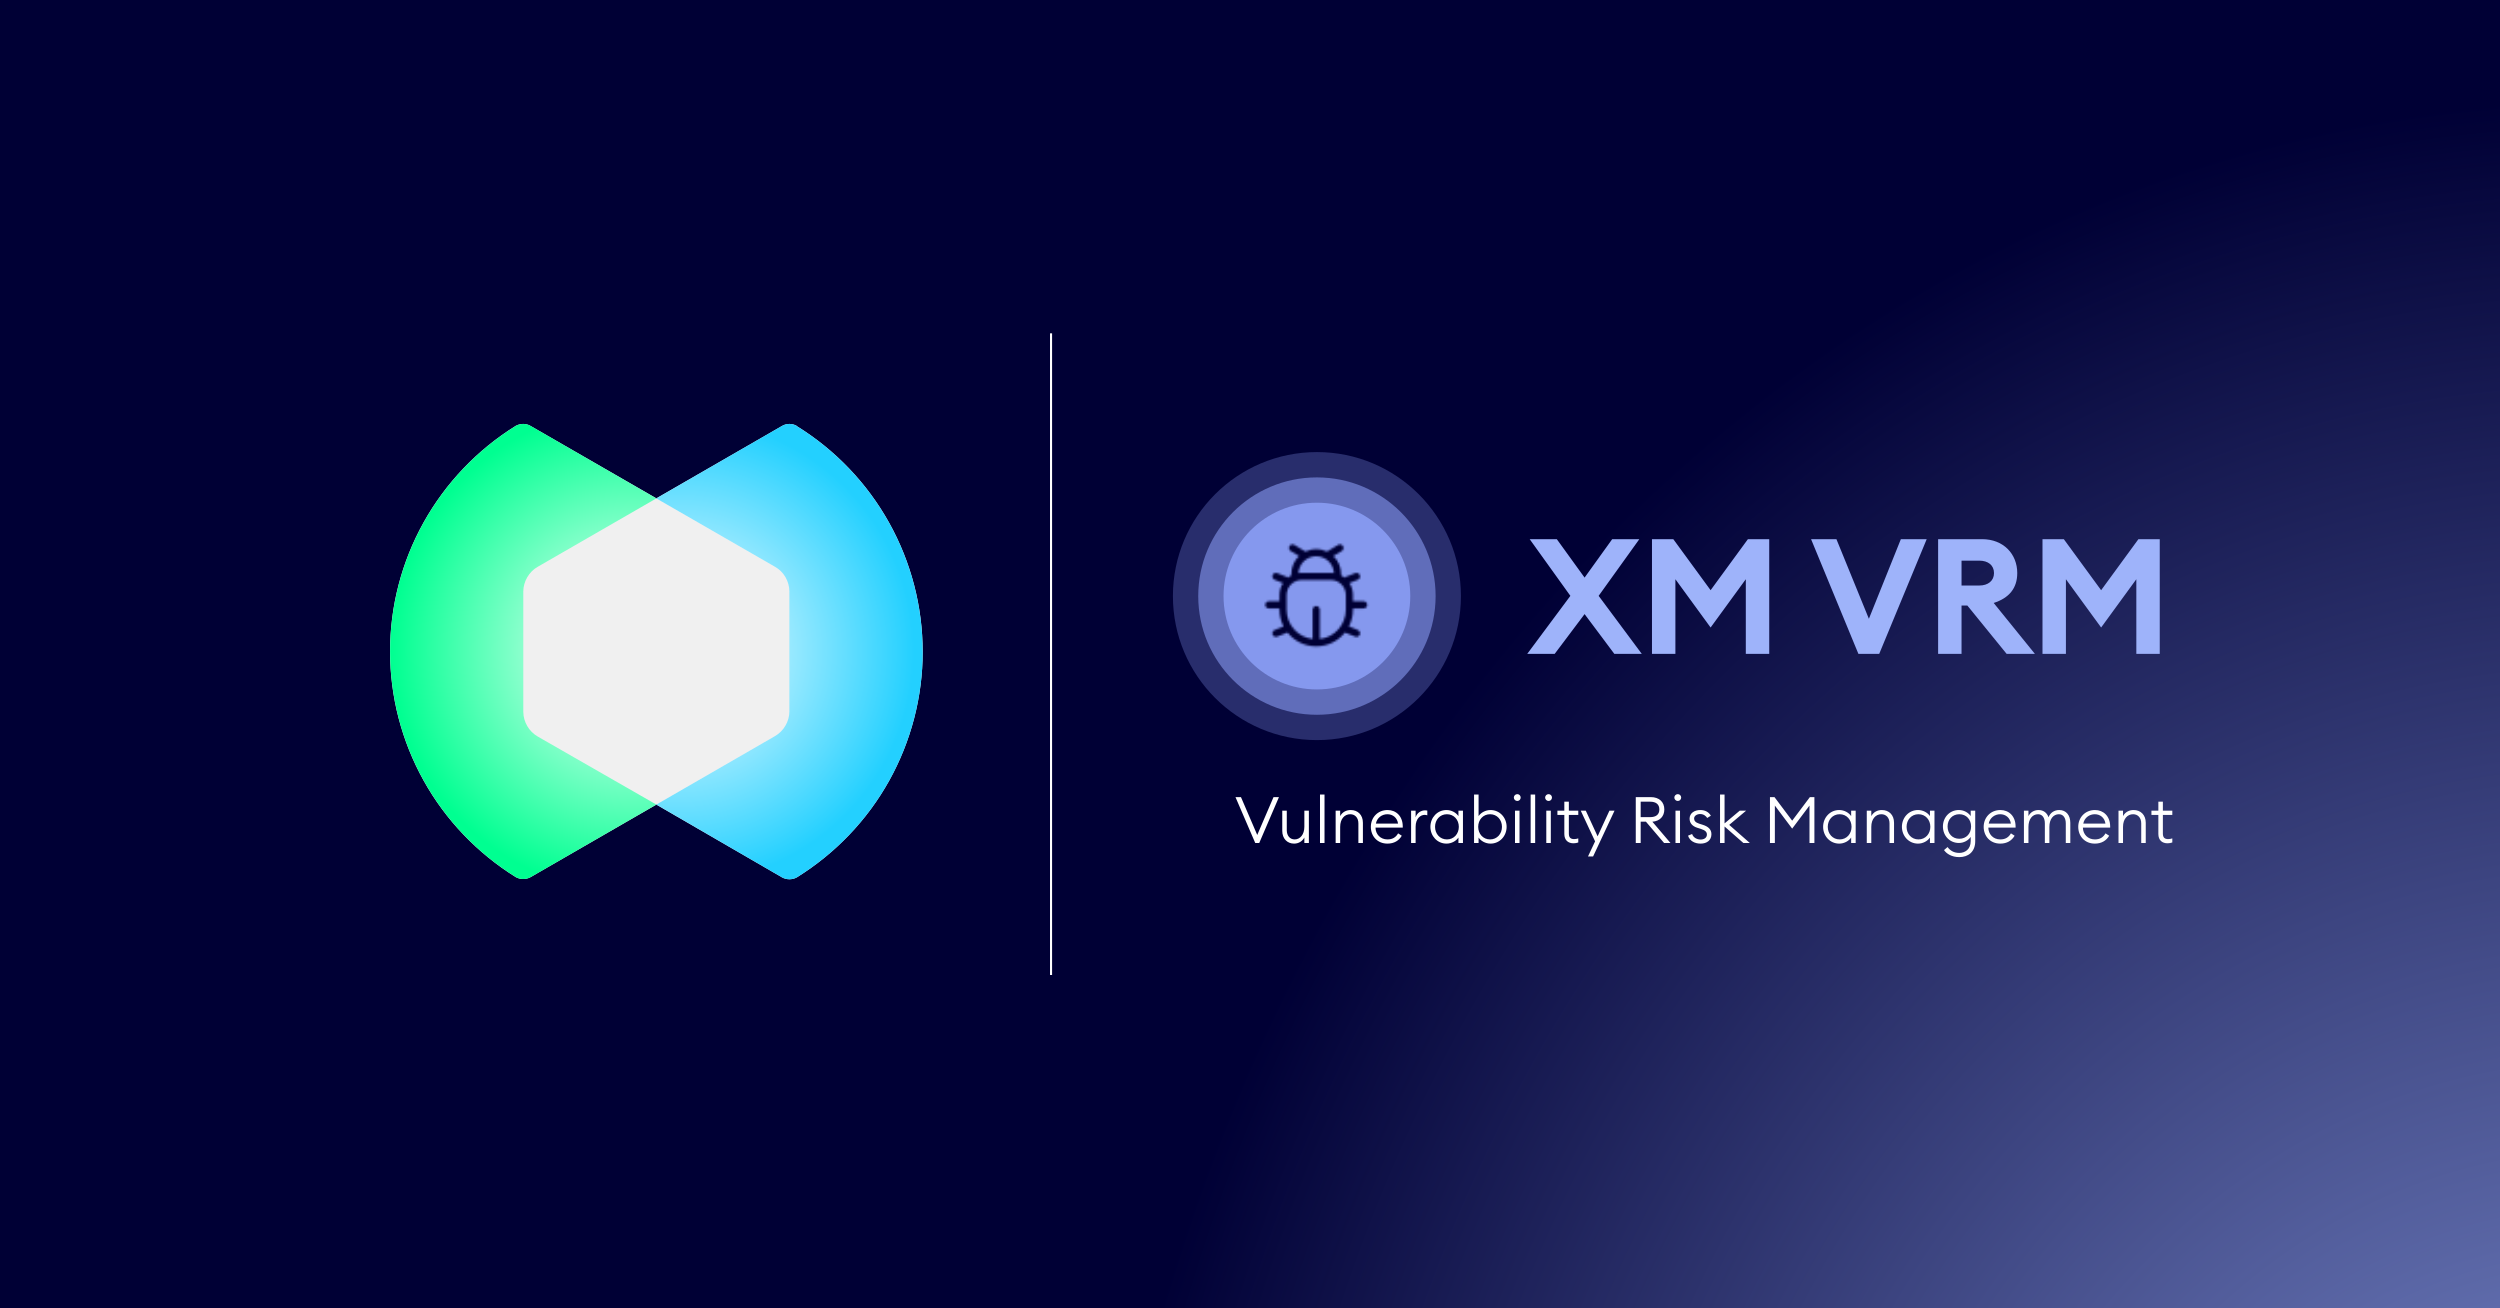
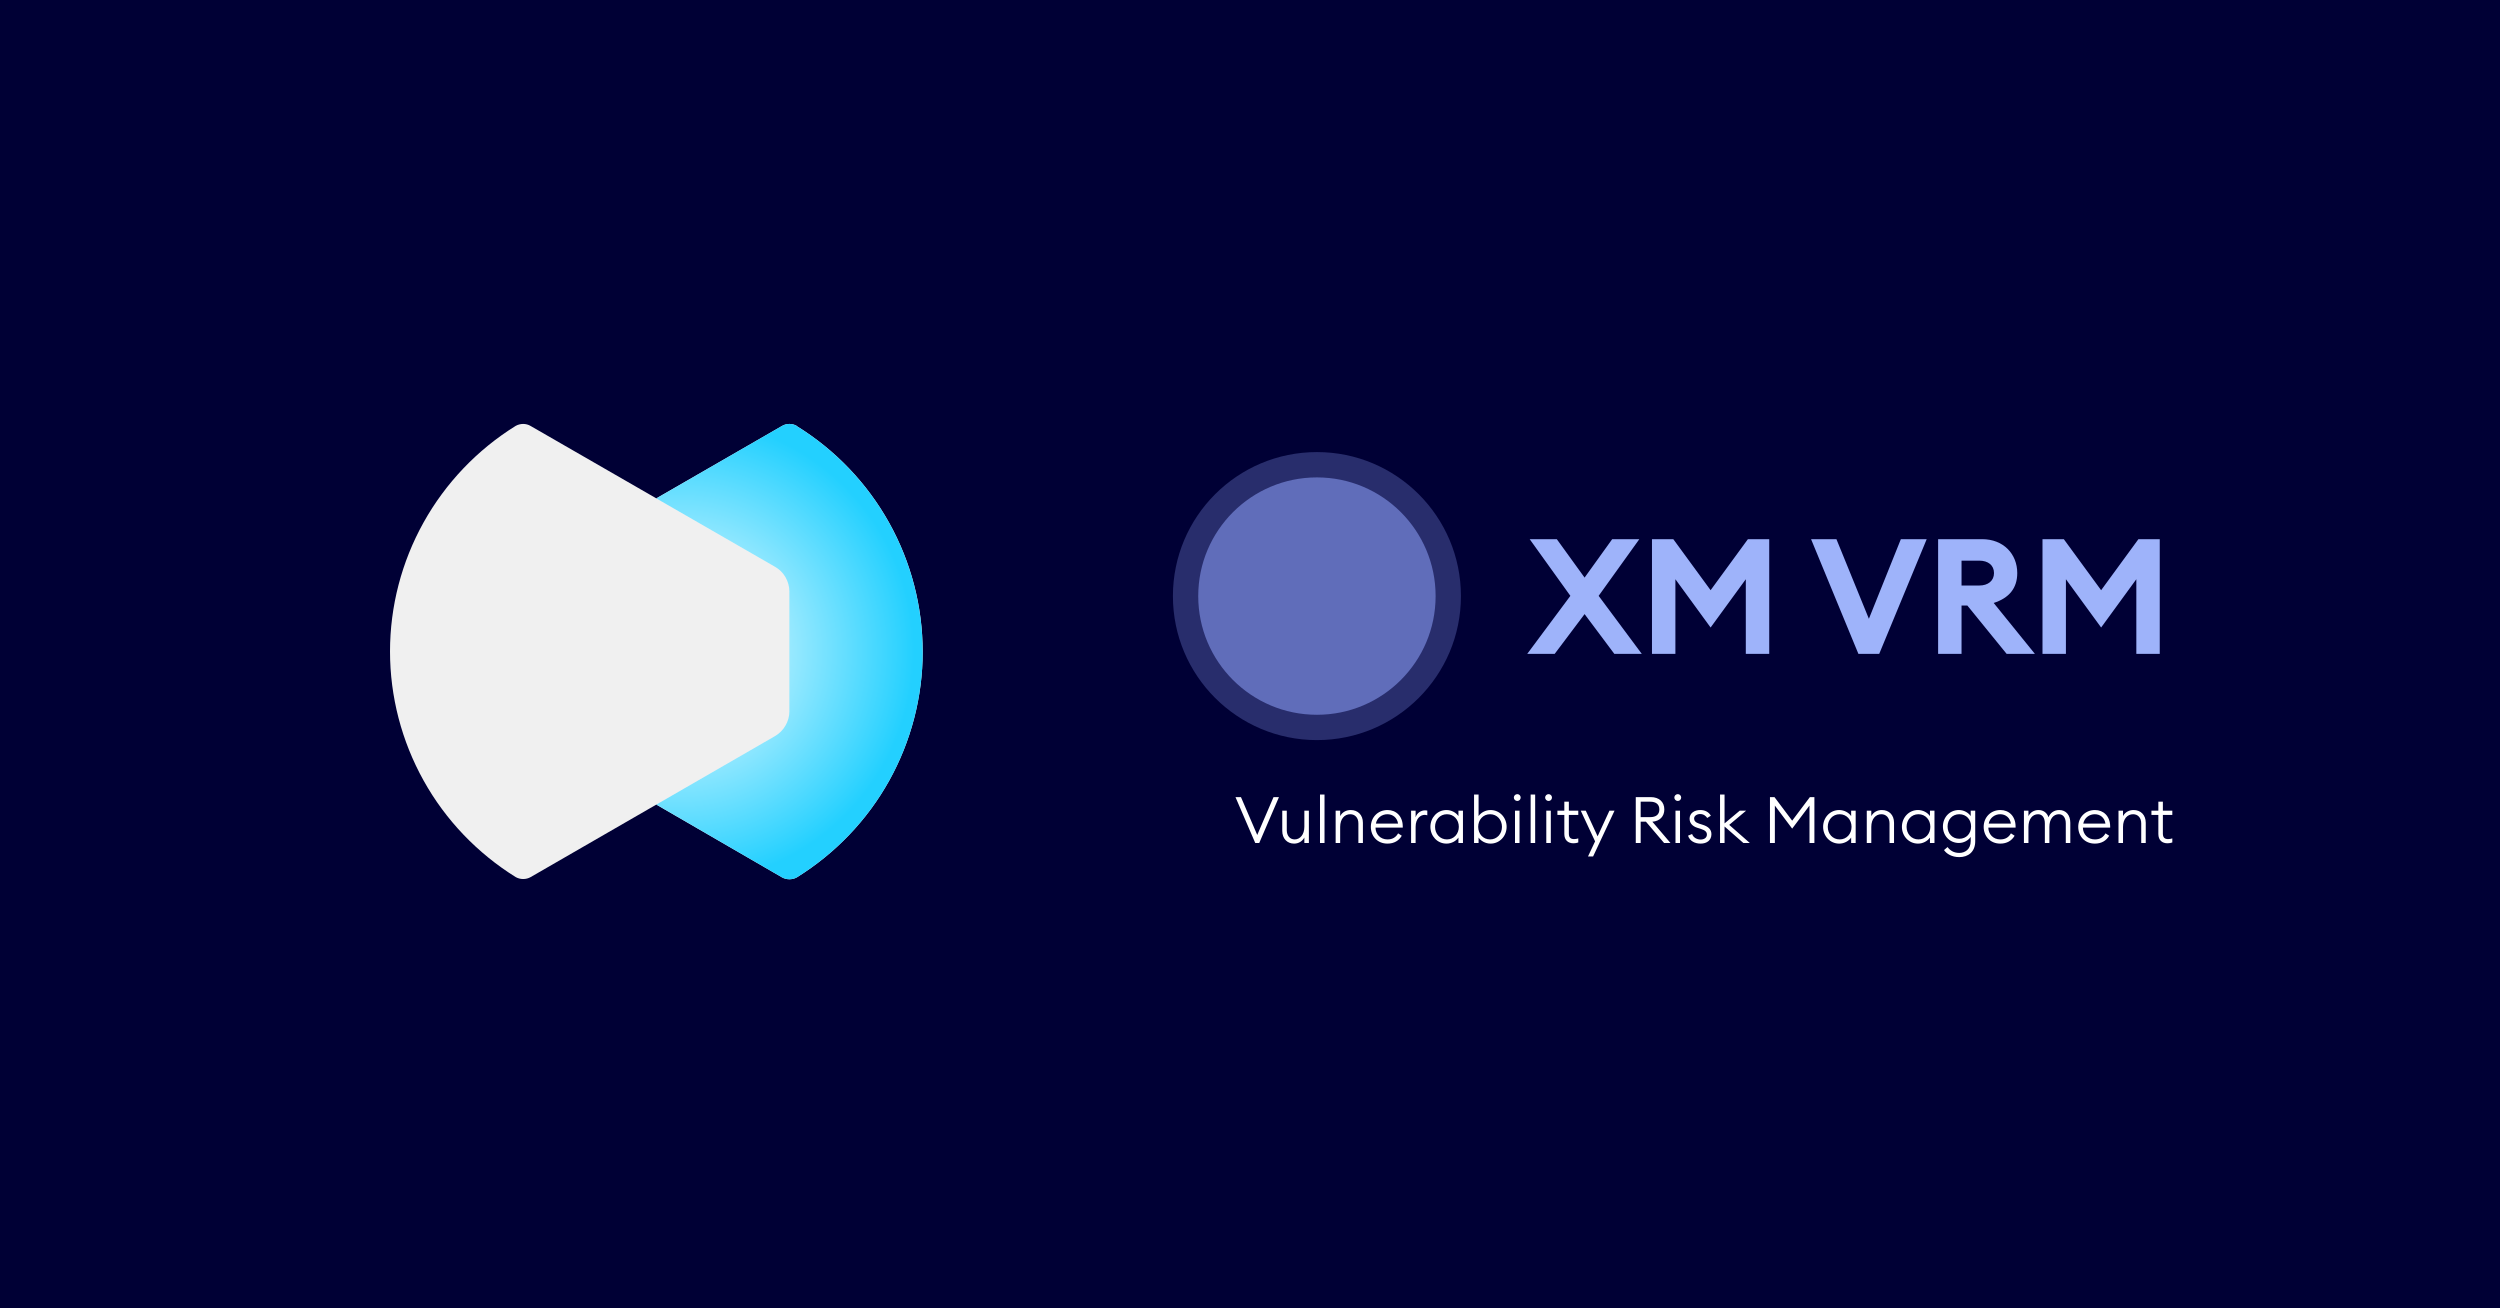
<svg xmlns="http://www.w3.org/2000/svg" width="1200" height="628" viewBox="0 0 1200 628" fill="none">
  <rect x="0" y="0" width="1200" height="628" fill="#333333" stroke="none" />
  <g clip-path="url(#clip0_3205_8594)">
    <rect width="1200" height="628" fill="#000035" />
-     <ellipse opacity="0.88" cx="1245" cy="734" rx="711" ry="709" transform="rotate(-90 1245 734)" fill="url(#paint0_radial_3205_8594)" />
    <path d="M442.899 312.811C442.899 334.48 437.345 355.805 426.783 374.777C416.222 393.72 400.999 409.62 382.494 421.13C381.43 421.732 380.192 422.048 378.926 422.048C377.66 422.048 376.451 421.732 375.358 421.13L315.039 386.2L254.692 421.015C253.628 421.618 252.39 421.933 251.124 421.933C249.858 421.933 248.649 421.618 247.555 421.015C229.08 409.506 213.857 393.605 203.324 374.662C192.763 355.691 187.208 334.337 187.208 312.696C187.208 291.055 192.763 269.702 203.324 250.759C213.885 231.816 229.109 215.858 247.555 204.406C248.649 203.803 249.915 203.488 251.124 203.488C252.333 203.488 253.628 203.803 254.692 204.464L315.039 239.221L375.358 204.464C376.451 203.803 377.717 203.488 378.926 203.488C380.135 203.488 381.43 203.803 382.494 204.464V204.55C400.999 216.001 416.222 231.959 426.783 250.902C437.345 269.845 442.899 291.17 442.899 312.84V312.811Z" fill="#F0F0F0" />
    <path d="M442.899 312.811C442.899 334.48 437.345 355.805 426.784 374.777C416.222 393.72 400.999 409.62 382.495 421.13C381.43 421.732 380.193 422.048 378.926 422.048C377.66 422.048 376.452 421.732 375.358 421.13L315.04 386.2L371.933 353.366C374.034 352.16 375.79 350.438 376.998 348.343C378.207 346.277 378.898 343.923 378.898 341.512V283.909C378.898 281.469 378.236 279.144 377.027 277.02C375.818 274.925 374.034 273.174 371.905 271.998L315.011 239.221L375.329 204.464C376.423 203.803 377.689 203.488 378.898 203.488C380.106 203.488 381.401 203.803 382.466 204.464V204.55C400.97 216.001 416.194 231.959 426.755 250.902C437.317 269.845 442.871 291.17 442.871 312.84L442.899 312.811Z" fill="url(#paint1_radial_3205_8594)" />
-     <path d="M258.117 353.538L315.068 386.2L254.721 421.015C253.656 421.618 252.419 421.933 251.153 421.933C249.886 421.933 248.678 421.618 247.584 421.015C229.109 409.506 213.885 393.605 203.353 374.662C192.791 355.691 187.237 334.337 187.237 312.696C187.237 291.055 192.791 269.702 203.353 250.759C213.914 231.816 229.138 215.858 247.584 204.406C248.678 203.803 249.944 203.488 251.153 203.488C252.361 203.488 253.656 203.803 254.721 204.464L315.068 239.221L258.117 272.055C256.016 273.232 254.289 274.983 253.081 277.078C251.872 279.144 251.21 281.498 251.181 283.909V341.684C251.21 344.124 251.872 346.42 253.081 348.515C254.289 350.611 256.045 352.333 258.117 353.538V353.538Z" fill="url(#paint2_radial_3205_8594)" />
-     <line x1="504.5" y1="160" x2="504.5" y2="468" stroke="white" />
    <path d="M602.515 404.627L593.027 382.611H595.662L603.477 400.782L611.291 382.611H613.895L604.438 404.627H602.515ZM621.159 404.937C617.872 404.937 615.485 402.55 615.485 398.828V389.123H617.655V398.518C617.655 401.185 619.206 402.922 621.438 402.922C624.043 402.922 626.09 400.596 626.09 396.844V389.123H628.26V404.627H626.09V402.022C625.004 404.007 623.113 404.937 621.159 404.937ZM633.599 404.627V381.371H635.77V404.627H633.599ZM641.109 404.627V389.123H643.28V391.728C644.396 389.681 646.349 388.813 648.365 388.813C651.745 388.813 654.195 391.138 654.195 394.921V404.627H652.024V395.231C652.024 392.503 650.411 390.828 648.117 390.828C645.388 390.828 643.28 393.061 643.28 396.906V404.627H641.109ZM665.976 404.937C661.108 404.937 658.007 401.34 658.007 396.875C658.007 392.379 661.325 388.813 666.038 388.813C670.069 388.813 673.294 391.697 673.325 396.658V397.247H660.239C660.27 400.441 662.596 402.922 665.976 402.922C668.519 402.922 670.038 401.836 671.092 400.007L672.86 401.154C671.495 403.48 669.201 404.937 665.976 404.937ZM665.945 390.828C663.371 390.828 660.952 392.503 660.425 395.325H671.061C670.689 392.534 668.55 390.828 665.945 390.828ZM677.326 404.627V389.123H679.497V392.317C680.148 390.146 682.163 388.968 683.993 388.968C684.365 388.968 684.737 388.999 685.109 389.092V391.355C684.675 391.2 684.272 391.138 683.807 391.138C681.884 391.138 679.497 392.875 679.497 396.844V404.627H677.326ZM694.313 404.937C689.91 404.937 686.592 401.309 686.592 396.875C686.592 392.441 689.91 388.813 694.313 388.813C696.701 388.813 698.933 390.053 700.05 391.728V389.123H702.22V404.627H700.05V402.022C698.933 403.697 696.701 404.937 694.313 404.937ZM694.53 402.922C697.91 402.922 700.236 400.224 700.236 396.875C700.236 393.526 697.91 390.828 694.53 390.828C691.15 390.828 688.825 393.526 688.825 396.875C688.825 400.224 691.15 402.922 694.53 402.922ZM715.454 404.937C713.067 404.937 710.834 403.697 709.718 402.022V404.627H707.547V381.371H709.718V391.728C710.834 390.053 713.067 388.813 715.454 388.813C719.858 388.813 723.176 392.441 723.176 396.875C723.176 401.309 719.858 404.937 715.454 404.937ZM715.237 402.922C718.617 402.922 720.943 400.224 720.943 396.875C720.943 393.526 718.617 390.828 715.237 390.828C711.857 390.828 709.532 393.526 709.532 396.875C709.532 400.224 711.857 402.922 715.237 402.922ZM728.316 384.472C727.386 384.472 726.642 383.727 726.642 382.828C726.642 381.929 727.386 381.185 728.316 381.185C729.216 381.185 729.929 381.929 729.929 382.828C729.929 383.727 729.216 384.472 728.316 384.472ZM727.2 404.627V389.123H729.371V404.627H727.2ZM734.71 404.627V381.371H736.881V404.627H734.71ZM743.336 384.472C742.406 384.472 741.662 383.727 741.662 382.828C741.662 381.929 742.406 381.185 743.336 381.185C744.236 381.185 744.949 381.929 744.949 382.828C744.949 383.727 744.236 384.472 743.336 384.472ZM742.22 404.627V389.123H744.391V404.627H742.22ZM755.28 404.782C752.769 404.782 750.877 403.356 750.877 400.317V391.169H747.559V389.123H750.877V384.813H753.048V389.123H757.575V391.169H753.048V400.131C753.048 402.115 753.978 402.767 755.622 402.767C756.242 402.767 757.079 402.612 757.575 402.425V404.379C756.924 404.627 756.149 404.782 755.28 404.782ZM764.682 411.108H762.232L765.643 403.852L758.759 389.123H761.178L766.852 401.433L772.527 389.123H774.977L764.682 411.108ZM785.169 404.627V382.611H792.363C796.394 382.611 798.875 384.937 798.875 388.534C798.875 391.883 796.704 394.146 793.138 394.425L801.821 404.627H798.751L790.037 394.394H787.526V404.627H785.169ZM787.526 392.224H792.084C794.875 392.224 796.487 390.983 796.487 388.534C796.487 386.084 794.875 384.813 792.084 384.813H787.526V392.224ZM805.353 384.472C804.423 384.472 803.679 383.727 803.679 382.828C803.679 381.929 804.423 381.185 805.353 381.185C806.253 381.185 806.966 381.929 806.966 382.828C806.966 383.727 806.253 384.472 805.353 384.472ZM804.237 404.627V389.123H806.408V404.627H804.237ZM816.274 404.937C813.484 404.937 811.065 403.666 810.259 401.123L812.212 400.317C812.739 402.022 814.538 402.984 816.305 402.984C817.98 402.984 819.313 402.115 819.313 400.596C819.313 399.356 818.538 398.549 816.398 397.867L814.724 397.34C812.274 396.565 811.003 395.045 811.003 392.937C811.003 390.332 813.298 388.813 816.181 388.813C818.445 388.813 820.243 389.805 821.205 391.541L819.468 392.627C818.817 391.634 817.701 390.735 816.057 390.735C814.6 390.735 813.173 391.572 813.173 392.844C813.173 393.929 813.763 394.766 815.592 395.356L817.36 395.914C819.995 396.751 821.484 398.146 821.484 400.41C821.484 403.356 819.282 404.937 816.274 404.937ZM825.616 404.627V381.371H827.787V395.231L835.074 389.123H838.144L830.019 395.945L839.911 404.627H836.81L827.787 396.72V404.627H825.616ZM860.245 397.743L851.935 386.673V404.627H849.579V382.611H851.749L860.245 393.929L868.742 382.611H870.912V404.627H868.556V386.673L860.245 397.743ZM882.818 404.937C878.414 404.937 875.096 401.309 875.096 396.875C875.096 392.441 878.414 388.813 882.818 388.813C885.205 388.813 887.438 390.053 888.554 391.728V389.123H890.725V404.627H888.554V402.022C887.438 403.697 885.205 404.937 882.818 404.937ZM883.035 402.922C886.415 402.922 888.74 400.224 888.74 396.875C888.74 393.526 886.415 390.828 883.035 390.828C879.655 390.828 877.329 393.526 877.329 396.875C877.329 400.224 879.655 402.922 883.035 402.922ZM896.052 404.627V389.123H898.222V391.728C899.339 389.681 901.292 388.813 903.308 388.813C906.688 388.813 909.137 391.138 909.137 394.921V404.627H906.967V395.231C906.967 392.503 905.354 390.828 903.06 390.828C900.331 390.828 898.222 393.061 898.222 396.906V404.627H896.052ZM920.64 404.937C916.236 404.937 912.918 401.309 912.918 396.875C912.918 392.441 916.236 388.813 920.64 388.813C923.027 388.813 925.26 390.053 926.376 391.728V389.123H928.547V404.627H926.376V402.022C925.26 403.697 923.027 404.937 920.64 404.937ZM920.857 402.922C924.237 402.922 926.562 400.224 926.562 396.875C926.562 393.526 924.237 390.828 920.857 390.828C917.477 390.828 915.151 393.526 915.151 396.875C915.151 400.224 917.477 402.922 920.857 402.922ZM940.448 411.418C936.882 411.418 934.308 409.806 933.13 408.038L934.835 406.581C936.044 408.255 937.843 409.402 940.448 409.402C943.114 409.402 945.936 407.79 945.936 403.697V401.712C944.82 403.387 942.649 404.627 940.262 404.627C935.858 404.627 932.602 401.154 932.602 396.72C932.602 392.286 935.858 388.813 940.262 388.813C942.649 388.813 944.82 390.053 945.936 391.728V389.123H948.107V403.821C948.107 408.875 944.758 411.418 940.448 411.418ZM940.479 402.612C943.859 402.612 946.122 400.069 946.122 396.72C946.122 393.371 943.859 390.828 940.479 390.828C937.099 390.828 934.835 393.371 934.835 396.72C934.835 400.069 937.099 402.612 940.479 402.612ZM960.134 404.937C955.265 404.937 952.164 401.34 952.164 396.875C952.164 392.379 955.482 388.813 960.196 388.813C964.227 388.813 967.452 391.697 967.483 396.658V397.247H954.397C954.428 400.441 956.754 402.922 960.134 402.922C962.676 402.922 964.196 401.836 965.25 400.007L967.018 401.154C965.653 403.48 963.359 404.937 960.134 404.937ZM960.103 390.828C957.529 390.828 955.11 392.503 954.583 395.325H965.219C964.847 392.534 962.707 390.828 960.103 390.828ZM971.484 404.627V389.123H973.654V391.728C974.554 389.929 976.352 388.813 978.492 388.813C980.848 388.813 982.554 390.146 983.298 392.286C984.073 390.208 985.965 388.813 988.445 388.813C991.701 388.813 993.748 391.293 993.748 394.921V404.627H991.577V395.231C991.577 392.689 990.43 390.828 988.29 390.828C985.562 390.828 983.701 393.216 983.701 396.906V404.627H981.531V395.231C981.531 392.689 980.414 390.828 978.275 390.828C975.546 390.828 973.654 393.216 973.654 396.906V404.627H971.484ZM1005.53 404.937C1000.66 404.937 997.557 401.34 997.557 396.875C997.557 392.379 1000.87 388.813 1005.59 388.813C1009.62 388.813 1012.84 391.697 1012.88 396.658V397.247H999.79C999.821 400.441 1002.15 402.922 1005.53 402.922C1008.07 402.922 1009.59 401.836 1010.64 400.007L1012.41 401.154C1011.05 403.48 1008.75 404.937 1005.53 404.937ZM1005.5 390.828C1002.92 390.828 1000.5 392.503 999.976 395.325H1010.61C1010.24 392.534 1008.1 390.828 1005.5 390.828ZM1016.88 404.627V389.123H1019.05V391.728C1020.16 389.681 1022.12 388.813 1024.13 388.813C1027.51 388.813 1029.96 391.138 1029.96 394.921V404.627H1027.79V395.231C1027.79 392.503 1026.18 390.828 1023.88 390.828C1021.16 390.828 1019.05 393.061 1019.05 396.906V404.627H1016.88ZM1040.41 404.782C1037.9 404.782 1036.01 403.356 1036.01 400.317V391.169H1032.69V389.123H1036.01V384.813H1038.18V389.123H1042.71V391.169H1038.18V400.131C1038.18 402.115 1039.11 402.767 1040.76 402.767C1041.38 402.767 1042.21 402.612 1042.71 402.425V404.379C1042.06 404.627 1041.28 404.782 1040.41 404.782Z" fill="white" />
    <path d="M774.866 313.841L760.602 294.77L746.261 313.841L733.082 313.841L753.78 286.01L734.245 258.8L747.269 258.8L760.602 277.25L773.858 258.8L786.882 258.8L767.347 286.01L788.045 313.841L774.866 313.841ZM821.09 301.205L804.19 278.026L804.19 313.841L792.949 313.841L792.949 258.8L803.182 258.8L821.09 283.297L838.997 258.8L849.23 258.8L849.23 313.841L837.989 313.841L837.989 278.026L821.09 301.205ZM892.026 313.841L869.312 258.8L881.483 258.8L897.065 297.018L912.414 258.8L924.818 258.8L902.026 313.841L892.026 313.841ZM930.299 313.841L930.299 258.8L951.385 258.8C961.695 258.8 968.284 265.932 968.284 275.08C968.284 282.444 964.253 287.096 956.966 289.421L976.734 313.841L963.168 313.841L944.33 290.662L941.539 290.662L941.539 313.841L930.299 313.841ZM941.539 281.049L950.067 281.049C954.253 281.049 957.121 278.801 957.121 275.08C957.121 271.281 954.253 269.111 950.067 269.111L941.539 269.111L941.539 281.049ZM1008.54 301.205L991.638 278.026L991.638 313.841L980.397 313.841L980.397 258.8L990.63 258.8L1008.54 283.297L1026.44 258.8L1036.68 258.8L1036.68 313.841L1025.44 313.841L1025.44 278.026L1008.54 301.205Z" fill="#9EB3FA" />
    <circle cx="632.123" cy="286.123" r="69.123" fill="#8598EE" fill-opacity="0.3" />
    <circle cx="632.123" cy="286.123" r="56.97" fill="#8598EE" fill-opacity="0.6" />
-     <circle cx="632.115" cy="286.115" r="44.816" fill="#8598EE" />
    <mask id="mask0_3205_8594" style="mask-type:alpha" maskUnits="userSpaceOnUse" x="607" y="261" width="50" height="50">
-       <path fill-rule="evenodd" clip-rule="evenodd" d="M644.046 264.486C644.854 264.001 645.116 262.952 644.631 262.143C644.146 261.335 643.097 261.073 642.289 261.558L636.95 264.761C635.387 264.011 633.635 263.591 631.785 263.591C629.936 263.591 628.184 264.011 626.621 264.761L621.282 261.558C620.474 261.073 619.425 261.335 618.94 262.143C618.455 262.952 618.717 264.001 619.525 264.486L623.538 266.893C621.256 269.07 619.835 272.14 619.835 275.542V276.203C619.25 276.512 618.698 276.874 618.185 277.281C618.028 277.128 617.839 277.002 617.623 276.915L613.07 275.094C612.195 274.744 611.201 275.17 610.851 276.045C610.501 276.921 610.927 277.914 611.802 278.265L615.834 279.877C614.764 281.54 614.144 283.519 614.144 285.643V288.631H609.022C608.079 288.631 607.315 289.395 607.315 290.338C607.315 291.281 608.079 292.045 609.022 292.045H614.144V292.614C614.144 295.526 614.849 298.273 616.098 300.693L611.802 302.411C610.927 302.762 610.501 303.755 610.851 304.631C611.201 305.506 612.195 305.932 613.07 305.582L617.623 303.761C617.746 303.712 617.859 303.65 617.963 303.578C621.195 307.647 626.186 310.256 631.785 310.256C637.385 310.256 642.376 307.647 645.608 303.578C645.712 303.65 645.825 303.712 645.948 303.761L650.5 305.582C651.376 305.932 652.369 305.506 652.72 304.631C653.07 303.755 652.644 302.762 651.769 302.411L647.473 300.693C648.722 298.273 649.427 295.526 649.427 292.614V292.045H654.549C655.492 292.045 656.256 291.281 656.256 290.338C656.256 289.395 655.492 288.631 654.549 288.631H649.427V285.643C649.427 283.519 648.807 281.54 647.737 279.877L651.769 278.265C652.644 277.914 653.07 276.921 652.72 276.045C652.369 275.17 651.376 274.744 650.5 275.094L645.948 276.915C645.731 277.002 645.543 277.128 645.386 277.281C644.872 276.874 644.32 276.512 643.736 276.203V275.542C643.736 272.14 642.315 269.07 640.033 266.893L644.046 264.486ZM617.558 292.614V285.643C617.558 281.636 620.807 278.387 624.814 278.387H638.757C642.764 278.387 646.013 281.636 646.013 285.643V292.614C646.013 299.894 640.545 305.897 633.493 306.74V292.614C633.493 291.672 632.728 290.907 631.785 290.907C630.843 290.907 630.078 291.672 630.078 292.614V306.74C623.026 305.897 617.558 299.894 617.558 292.614ZM631.785 267.005C636.347 267.005 640.072 270.583 640.31 275.085C639.803 275.011 639.284 274.973 638.757 274.973H624.814C624.287 274.973 623.768 275.011 623.261 275.085C623.499 270.583 627.224 267.005 631.785 267.005Z" fill="white" />
-     </mask>
+       </mask>
    <g mask="url(#mask0_3205_8594)">
      <rect x="604.469" y="258.469" width="54.633" height="54.633" fill="#000035" />
    </g>
  </g>
  <defs>
    <radialGradient id="paint0_radial_3205_8594" cx="0" cy="0" r="1" gradientUnits="userSpaceOnUse" gradientTransform="translate(1080.55 735.558) scale(851.265 724.514)">
      <stop stop-color="#9EB3FA" />
      <stop offset="1" stop-color="#9EB3FA" stop-opacity="0" />
    </radialGradient>
    <radialGradient id="paint1_radial_3205_8594" cx="0" cy="0" r="1" gradientUnits="userSpaceOnUse" gradientTransform="translate(326.637 312.467) scale(116.838 116.527)">
      <stop stop-color="white" />
      <stop offset="0.96" stop-color="#23D0FF" />
    </radialGradient>
    <radialGradient id="paint2_radial_3205_8594" cx="0" cy="0" r="1" gradientUnits="userSpaceOnUse" gradientTransform="translate(304.392 312.151) scale(116.78 116.47)">
      <stop stop-color="white" />
      <stop offset="1" stop-color="#00FF91" />
    </radialGradient>
    <clipPath id="clip0_3205_8594">
      <rect width="1200" height="628" fill="white" />
    </clipPath>
  </defs>
</svg>